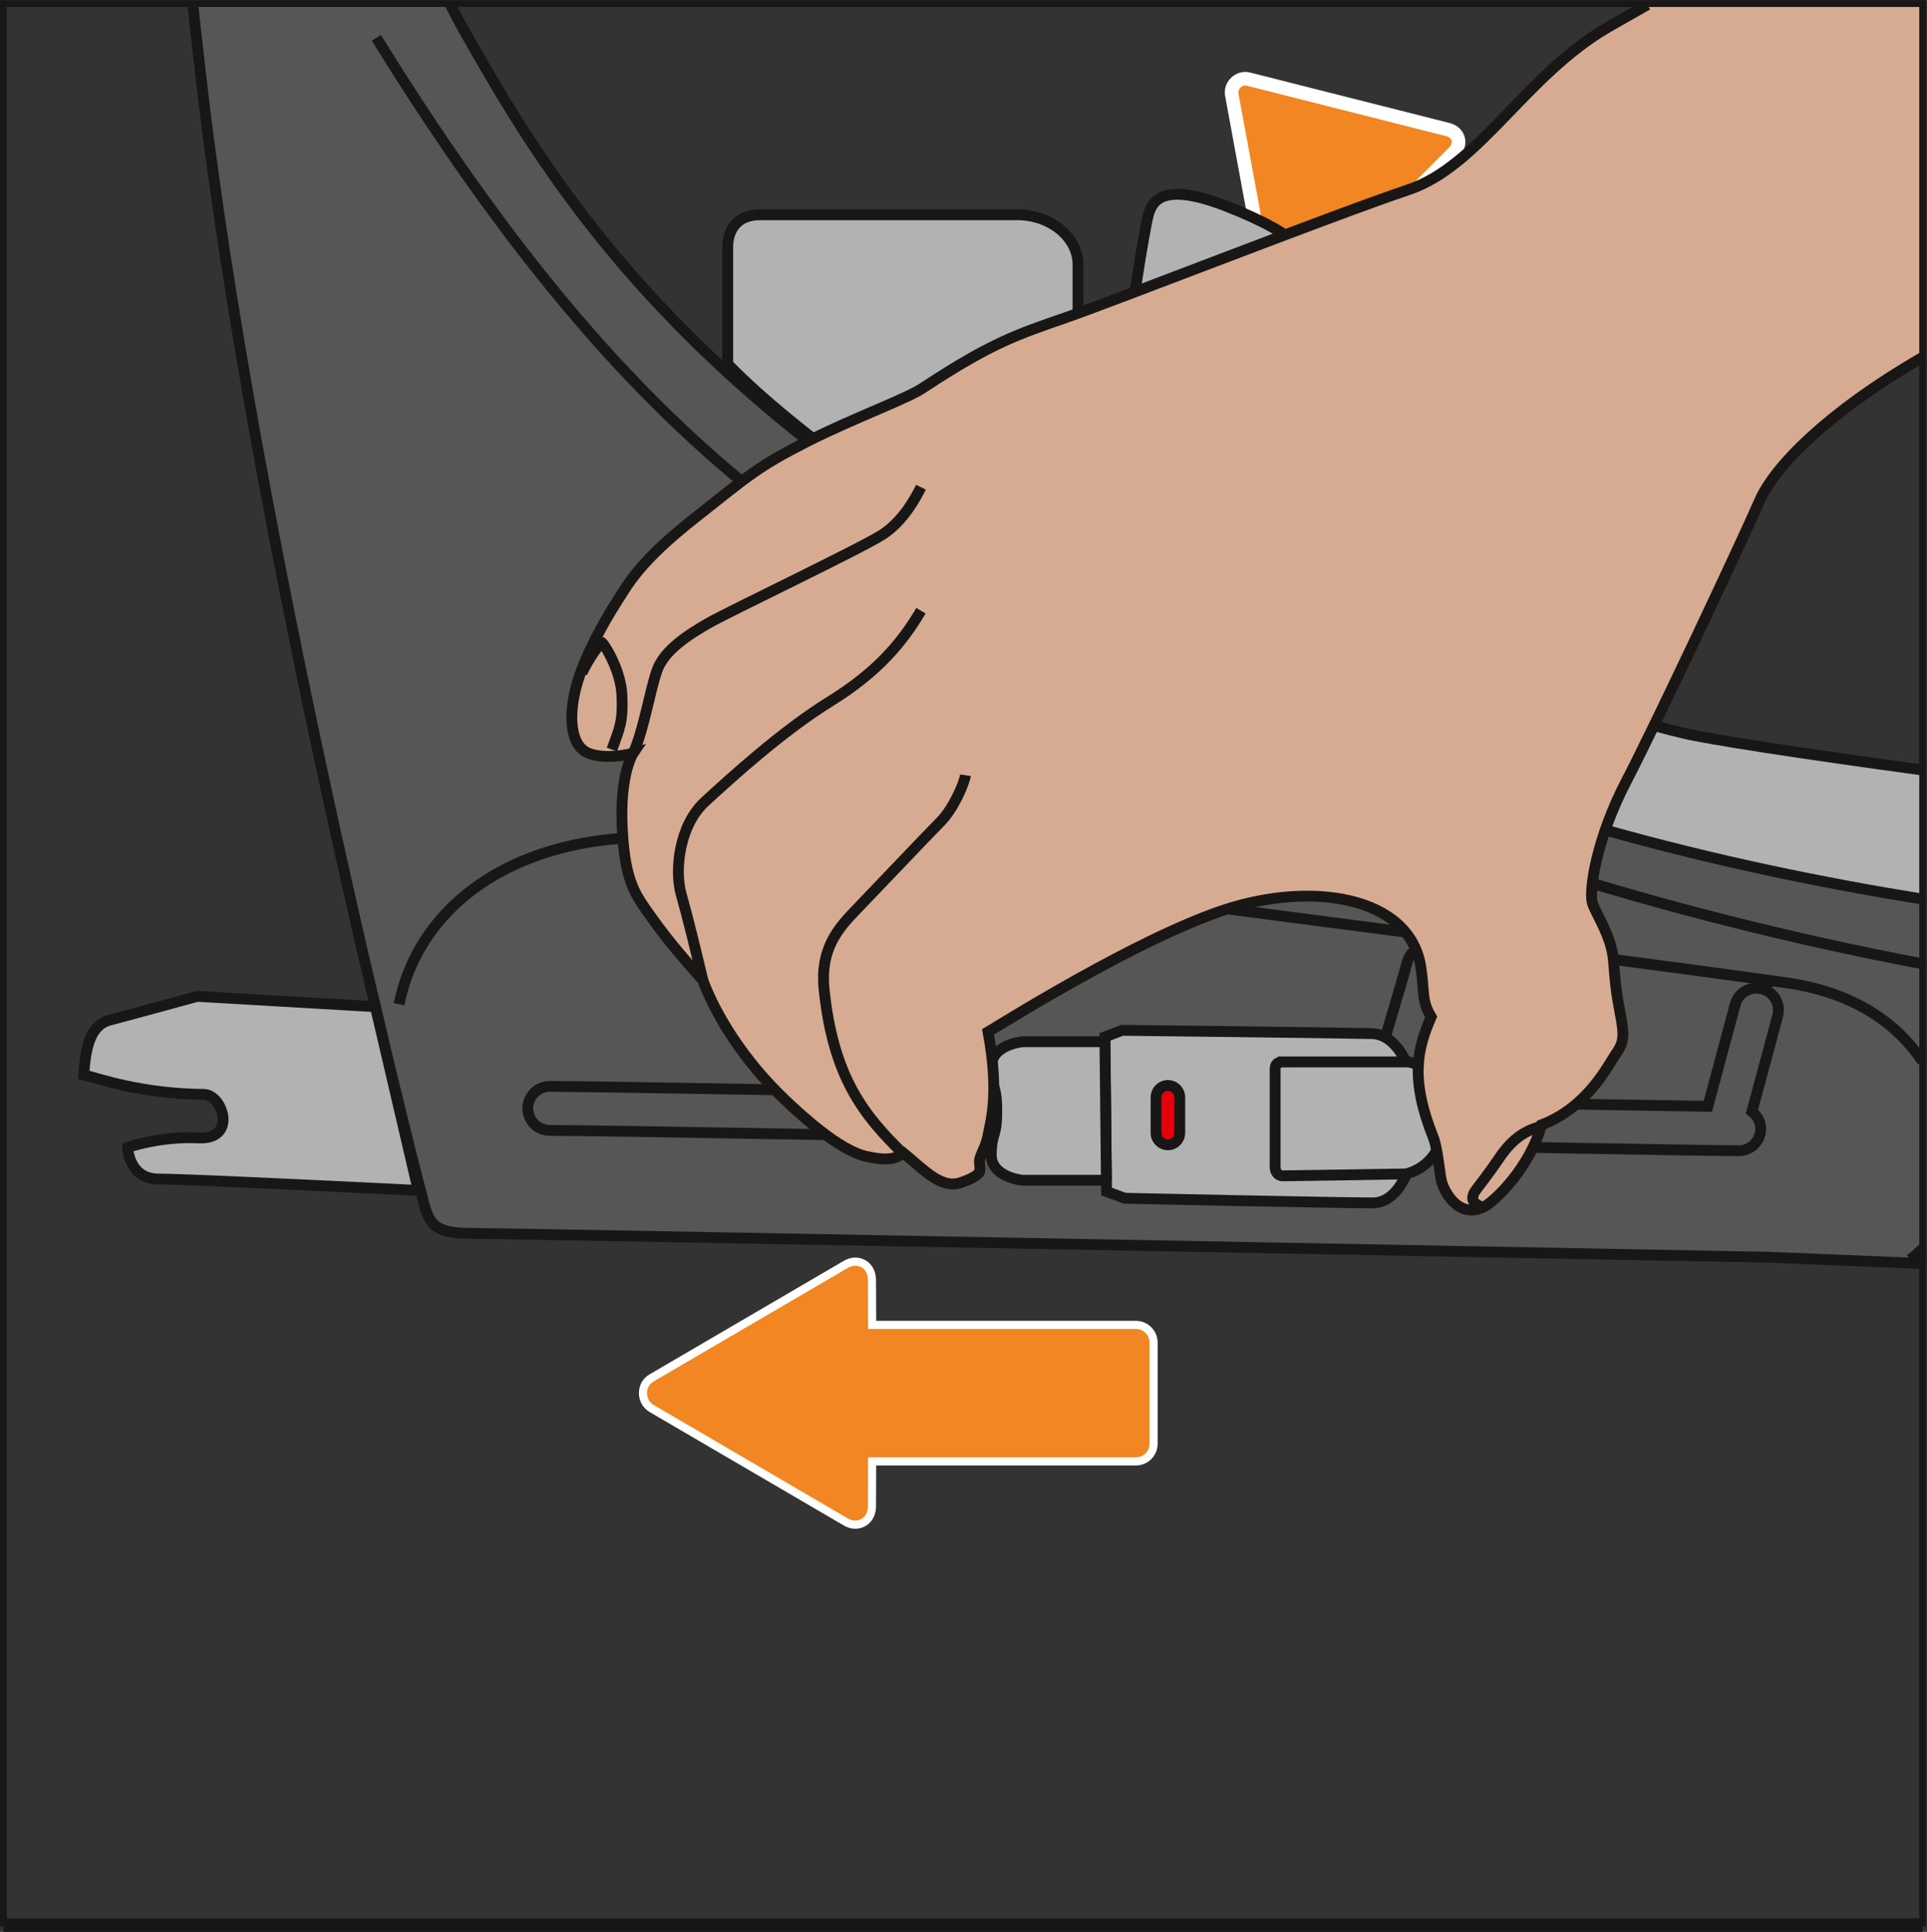
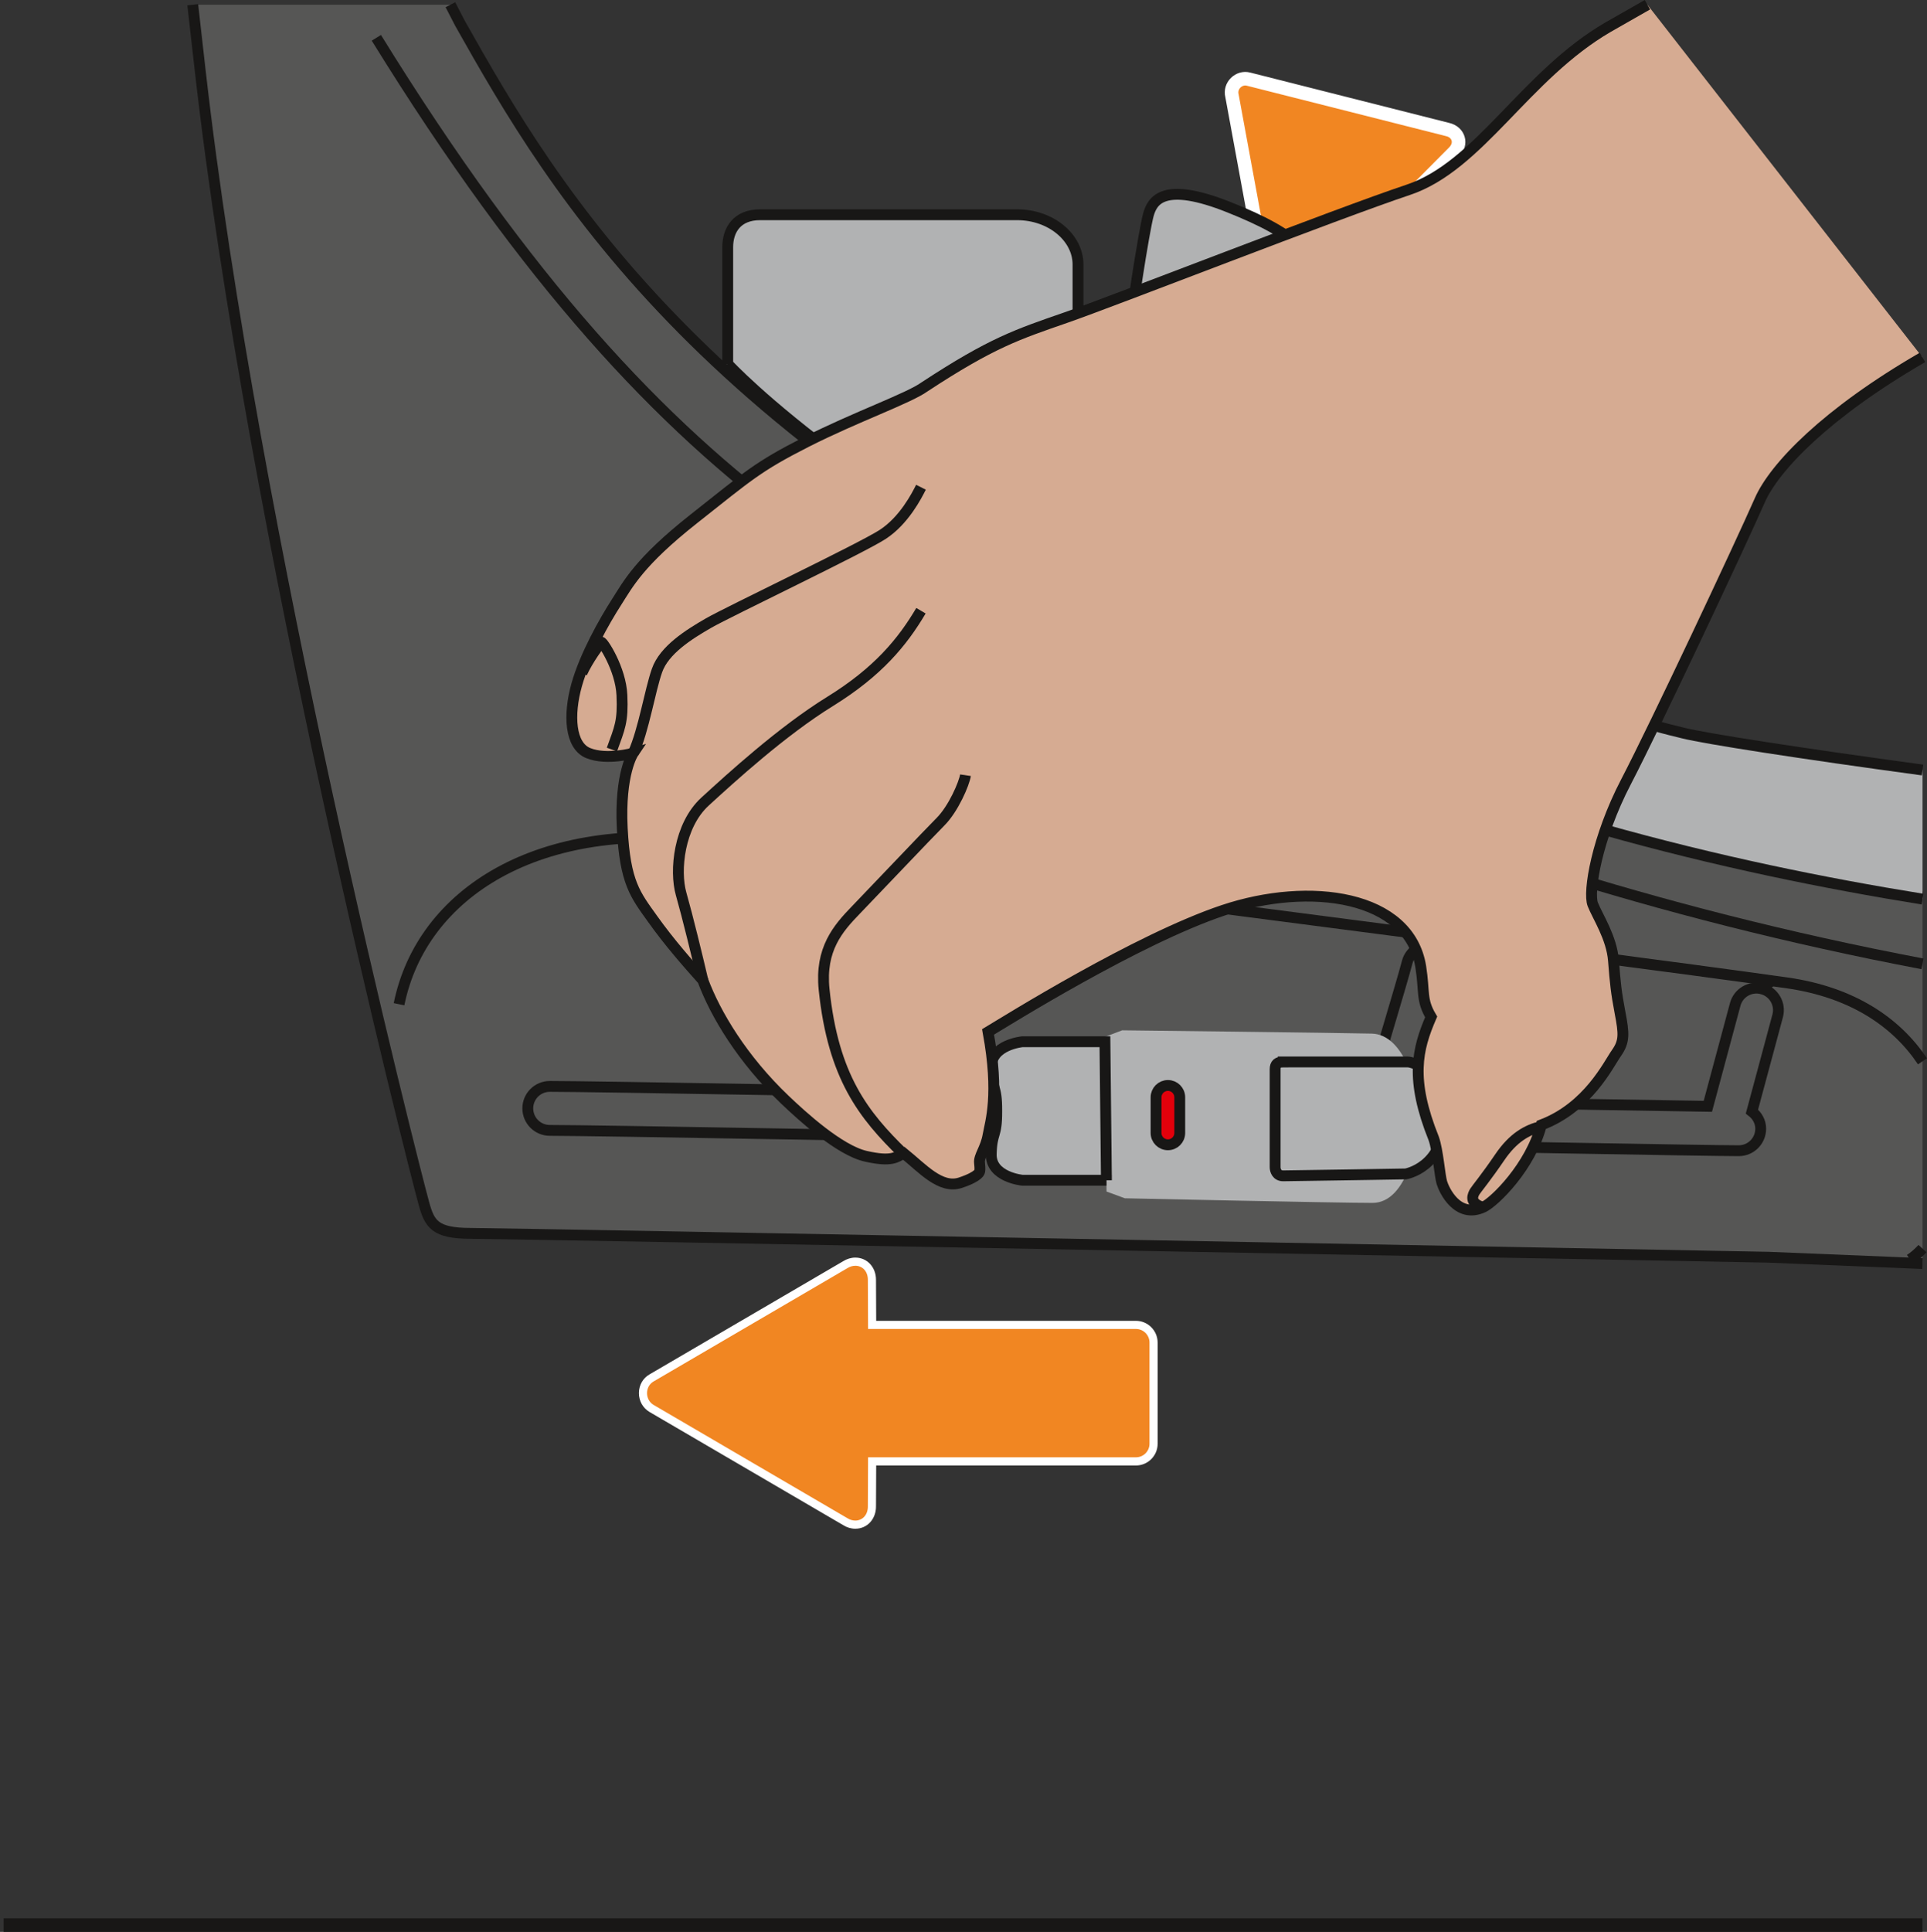
<svg xmlns="http://www.w3.org/2000/svg" xml:space="preserve" width="25.05mm" height="25.109mm" version="1.1" style="shape-rendering:geometricPrecision; text-rendering:geometricPrecision; image-rendering:optimizeQuality; fill-rule:evenodd; clip-rule:evenodd" viewBox="0 0 819.26 821.19">
  <rect x="0" y="0" width="819.26" height="821.19" fill="#333333" stroke="none" />
  <defs>
    <style type="text/css">
   
    .str3 {stroke:#181716;stroke-width:2.88;stroke-miterlimit:4}
    .str2 {stroke:#181716;stroke-width:4.61;stroke-miterlimit:10}
    .str1 {stroke:#181716;stroke-width:5.77;stroke-miterlimit:10}
    .str0 {stroke:white;stroke-width:5.77;stroke-miterlimit:10}
    .fil1 {fill:none;fill-rule:nonzero}
    .fil2 {fill:#565655;fill-rule:nonzero}
    .fil3 {fill:#B1B2B3;fill-rule:nonzero}
    .fil5 {fill:#D6AB92;fill-rule:nonzero}
    .fil4 {fill:#E3000B;fill-rule:nonzero}
    .fil0 {fill:#F18622;fill-rule:nonzero}
    .fil6 {fill:white;fill-rule:nonzero}
   
  </style>
  </defs>
  <g id="Слой_x0020_1">
    <path class="fil0" d="M708.55 133.76c1.48,-2.64 -1.72,-5.34 -4.74,-5.41 0,0 -55.66,-3.95 -100.41,-48.81l14.73 -14.83c3.67,-3.68 1.94,-8.58 -2.62,-9.64l-84.65 -21.42c-4.11,-1.12 -8.17,2.8 -7.08,7.07l16.47 89.42c1.06,4.56 5.97,6.31 9.65,2.63l14.86 -14.7c42.22,48.49 117.63,64.06 117.63,64.06 4.06,0 5.46,-1.4 6.98,-4.45l19.19 -43.94z" />
    <path class="fil1 str0" d="M708.55 133.76c1.48,-2.64 -1.72,-5.34 -4.74,-5.41 0,0 -55.66,-3.95 -100.41,-48.81l14.73 -14.83c3.67,-3.68 1.94,-8.58 -2.62,-9.64l-84.65 -21.42c-4.11,-1.12 -8.17,2.8 -7.08,7.07l16.47 89.42c1.06,4.56 5.97,6.31 9.65,2.63l14.86 -14.7c42.22,48.49 117.63,64.06 117.63,64.06 4.06,0 5.46,-1.4 6.98,-4.45l19.19 -43.94z" />
    <line class="fil1 str1" x1="1.52" y1="818.3" x2="817.34" y2="818.3" />
    <path class="fil2" d="M817.35 381.3c-87.71,-14.24 -190.59,-40.3 -298.11,-89.58 -220.07,-100.85 -283.42,-210.42 -323.6,-281.68l-4.15 -8.03 -109.54 0 3.06 27.05c22.5,198.77 90.51,465.47 95.2,482.45 2.41,8.75 4.61,12.76 19.98,12.76 15.38,0 551.71,10.14 551.71,10.14l65.46 2.68 0 -155.8z" />
    <path class="fil1 str2" d="M817.35 381.3c-87.71,-14.24 -190.59,-40.3 -298.11,-89.58 -220.07,-100.85 -283.42,-210.42 -323.6,-281.68l-4.15 -8.03m-109.54 0l3.06 27.05c22.5,198.77 90.51,465.47 95.2,482.45 2.41,8.75 4.61,12.76 19.98,12.76 15.38,0 551.71,10.14 551.71,10.14l65.46 2.68" />
-     <path class="fil3" d="M159.58 427.91l-75.72 -4.4c0,0 -28.48,7.83 -37.01,10.04 -8.54,2.21 -10.44,11.65 -11.25,23.32 6.33,1.59 24.51,8.13 51.33,8.33 7.94,0.49 13.87,19.28 -2.5,18.48 -16.39,-0.79 -30.14,4.03 -30.14,4.03 0,0 0.3,13.46 13.15,13.46 12.86,0 110.38,4.85 110.38,4.85l-18.24 -78.11z" />
-     <path class="fil1 str2" d="M159.58 427.91l-75.72 -4.4c0,0 -28.48,7.83 -37.01,10.04 -8.54,2.21 -10.44,11.65 -11.25,23.32 6.33,1.59 24.51,8.13 51.33,8.33 7.94,0.49 13.87,19.28 -2.5,18.48 -16.39,-0.79 -30.14,4.03 -30.14,4.03 0,0 0.3,13.46 13.15,13.46 12.86,0 110.38,4.85 110.38,4.85l-18.24 -78.11z" />
    <path class="fil1 str2" d="M169.65 426.86c9.63,-47.41 59.74,-79.03 132.86,-69.11 73.13,9.9 375.31,48.48 457,60 28.45,4.01 46.98,17.15 57.83,33.38m0 79.61c-1.65,1.8 -3.42,3.35 -5.33,4.61" />
    <path class="fil1 str2" d="M749.15 420.32c-5.01,-1.31 -10.11,1.66 -11.43,6.63 -2.91,10.99 -7.21,26.69 -11.64,43.31 -22.45,-0.31 -69.29,-1.14 -125.56,-2.15 5.36,-18.86 13.13,-44.19 15.84,-54.4 1.32,-4.98 -1.65,-10.1 -6.65,-11.42 -4.99,-1.32 -10.11,1.65 -11.43,6.64 -2.88,10.9 -11.75,39.63 -17.1,58.83 -21.51,-0.38 -43.98,-0.78 -66.79,-1.2 -128.54,-2.35 -261.45,-4.77 -280.65,-4.77 -5.16,0 -9.35,4.18 -9.35,9.34 0,5.17 4.19,9.36 9.35,9.36 19.04,0 157.83,2.53 280.3,4.76 109.27,1.99 212.48,3.88 225.19,3.88 5.16,0 9.33,-4.18 9.33,-9.36 0,-3 -1.51,-5.56 -3.73,-7.28 4.15,-15.54 8.17,-30.19 10.96,-40.74 1.31,-4.97 -1.65,-10.09 -6.65,-11.42z" />
    <path class="fil1 str2" d="M160 16.07c128.18,207.34 225.42,242.3 370.08,305.79 74.69,32.78 172.59,66.05 287.27,87.84" />
    <path class="fil3" d="M309.39 154.74l0 -49.67c0,-7.33 3.95,-13.79 13.79,-13.79l109.17 0c14.67,0 25.96,9.85 25.96,21.12l0 32.17c0,14.12 21.45,12.98 21.45,3.96 0,-9.02 6.77,-51.28 8.47,-57.25 1.68,-5.97 6.21,-14.42 34.42,-3.13 28.22,11.27 40.07,20.96 47.97,47.15 7.9,26.2 35.75,86.43 76.89,136.08 25.82,31.2 54.61,36.85 68.14,40.23 9.36,2.35 49.48,8.6 101.71,15.69l0 54.89c-82.67,-13.35 -184.41,-37.26 -286.34,-85.58 -162.42,-76.99 -221.61,-141.89 -221.61,-141.89z" />
    <path class="fil1 str2" d="M309.39 154.74l0 -49.67c0,-7.33 3.95,-13.79 13.79,-13.79l109.17 0c14.67,0 25.96,9.85 25.96,21.12l0 32.17c0,14.12 21.45,12.98 21.45,3.96 0,-9.02 6.77,-51.28 8.47,-57.25 1.68,-5.97 6.21,-14.42 34.42,-3.13 28.22,11.27 40.07,20.96 47.97,47.15 7.9,26.2 35.75,86.43 76.89,136.08 25.82,31.2 54.61,36.85 68.14,40.23 9.36,2.35 49.48,8.6 101.71,15.69m0 54.89c-82.67,-13.35 -184.41,-37.26 -286.34,-85.58 -162.42,-76.99 -221.61,-141.89 -221.61,-141.89" />
    <path class="fil3" d="M469.76 440.74l7.34 -2.79c0,0 92.28,1.06 106.11,1.4 13.84,0.34 19.75,23.26 19.9,34.37 0.15,11.12 -4.7,37.59 -19.59,37.59 -14.91,0 -105.29,-1.96 -105.29,-1.96l-7.79 -2.87 -0.68 -65.73z" />
-     <path class="fil1 str2" d="M469.76 440.74l7.34 -2.79c0,0 92.28,1.06 106.11,1.4 13.84,0.34 19.75,23.26 19.9,34.37 0.15,11.12 -4.7,37.59 -19.59,37.59 -14.91,0 -105.29,-1.96 -105.29,-1.96l-7.79 -2.87 -0.68 -65.73z" />
    <path class="fil4" d="M496.54 486.61c-2.78,0 -5.04,-2.24 -5.04,-5.03l0 -15.16c0,-2.77 2.26,-5.03 5.04,-5.03 2.78,0 5.03,2.26 5.03,5.03l0 15.16c0,2.79 -2.25,5.03 -5.03,5.03z" />
    <path class="fil1 str2" d="M496.54 486.61c-2.78,0 -5.04,-2.24 -5.04,-5.03l0 -15.16c0,-2.77 2.26,-5.03 5.04,-5.03 2.78,0 5.03,2.26 5.03,5.03l0 15.16c0,2.79 -2.25,5.03 -5.03,5.03z" />
    <path class="fil3" d="M545.55 451.4c-2.36,0 -3.43,0.87 -3.43,3.08l0 41.65c0,1.36 0.7,3.68 3.43,3.68 2.72,0 52.09,-0.81 52.09,-0.81 0,0 16.28,-2.82 16.28,-23.39 0,-20.58 -13.26,-24.22 -15.42,-24.22l-52.95 0z" />
    <path class="fil1 str2" d="M545.55 451.4c-2.36,0 -3.43,0.87 -3.43,3.08l0 41.65c0,1.36 0.7,3.68 3.43,3.68 2.72,0 52.09,-0.81 52.09,-0.81 0,0 16.28,-2.82 16.28,-23.39 0,-20.58 -13.26,-24.22 -15.42,-24.22l-52.95 0z" />
    <path class="fil3" d="M470.39 501.68l-35.73 0c0,0 -13.45,-1.28 -13.24,-11.04 0.23,-9.76 2.42,-7.13 2.34,-18.4 0.08,-11.26 -2.11,-8.65 -2.34,-18.4 -0.22,-9.76 13.24,-11.04 13.24,-11.04l35.1 0 0.63 58.89z" />
    <path class="fil1 str2" d="M470.39 501.68l-35.73 0c0,0 -13.45,-1.28 -13.24,-11.04 0.23,-9.76 2.42,-7.13 2.34,-18.4 0.08,-11.26 -2.11,-8.65 -2.34,-18.4 -0.22,-9.76 13.24,-11.04 13.24,-11.04l35.1 0 0.63 58.89z" />
-     <path class="fil5" d="M700.39 2.01c-7,3.96 -12.71,7.21 -16.66,9.5 -35.45,20.59 -54.68,59.06 -85.06,69.19 -30.38,10.13 -125.22,47.26 -145.63,54.34 -20.42,7.09 -31.39,10.63 -59.91,29.36 -6.74,4.89 -29.35,12.82 -50.28,23.44 -20.93,10.64 -24.64,14.35 -47.93,32.74 -23.28,18.39 -27.91,27.74 -32.9,35.52 -5,7.8 -13.3,22.37 -16.86,35.06 -3.55,12.72 -2.87,25.84 4.99,28.98 7.88,3.14 19.06,0 19.06,0 0,0 -5.84,8.63 -4.66,31.94 1.19,23.28 5.6,28.29 12.96,38.61 7.38,10.34 15.17,19.07 21.27,25.92 5.41,14.57 16.9,33.66 34.89,50.82 7.37,7.02 23.21,21.52 34.39,24.05 11.18,2.54 13.04,0.34 16.18,-1.27 7.96,6.44 15.67,15.32 24.06,12.53 8.39,-2.79 8.21,-4.91 8.21,-4.91 0,0 0.26,-0.68 -0.08,-3.56 -0.34,-2.87 2.63,-6.01 3.64,-11.78 1.02,-5.76 4.92,-17.1 0,-43.86 7.79,-4.66 63.11,-39.31 99.95,-51.68 36.85,-12.36 79.23,-6.4 84.02,24.05 1.7,10.77 0.09,13.98 4.41,21.26 -5.93,13.72 -9.07,26.43 1.1,51.71 1.79,5.09 2.54,15.64 3.44,18.68 0.89,3.04 6.55,15.54 17.57,10.51 4.89,-2.25 20.25,-17.46 24.74,-34.99 19.9,-7.54 28.46,-25.66 31.94,-30.58 3.46,-4.91 3.22,-8.21 1.52,-17.11 -1.69,-8.9 -2.03,-12.45 -2.8,-22.19 -0.76,-9.75 -6.77,-18.73 -8.8,-23.89 -2.03,-5.17 1.66,-28.18 14.16,-52.14 12.48,-23.97 48.26,-100.08 56.87,-119.64 6.18,-14.07 28.21,-37.01 69.15,-60.7l0 -149.96 -116.96 0z" />
+     <path class="fil5" d="M700.39 2.01c-7,3.96 -12.71,7.21 -16.66,9.5 -35.45,20.59 -54.68,59.06 -85.06,69.19 -30.38,10.13 -125.22,47.26 -145.63,54.34 -20.42,7.09 -31.39,10.63 -59.91,29.36 -6.74,4.89 -29.35,12.82 -50.28,23.44 -20.93,10.64 -24.64,14.35 -47.93,32.74 -23.28,18.39 -27.91,27.74 -32.9,35.52 -5,7.8 -13.3,22.37 -16.86,35.06 -3.55,12.72 -2.87,25.84 4.99,28.98 7.88,3.14 19.06,0 19.06,0 0,0 -5.84,8.63 -4.66,31.94 1.19,23.28 5.6,28.29 12.96,38.61 7.38,10.34 15.17,19.07 21.27,25.92 5.41,14.57 16.9,33.66 34.89,50.82 7.37,7.02 23.21,21.52 34.39,24.05 11.18,2.54 13.04,0.34 16.18,-1.27 7.96,6.44 15.67,15.32 24.06,12.53 8.39,-2.79 8.21,-4.91 8.21,-4.91 0,0 0.26,-0.68 -0.08,-3.56 -0.34,-2.87 2.63,-6.01 3.64,-11.78 1.02,-5.76 4.92,-17.1 0,-43.86 7.79,-4.66 63.11,-39.31 99.95,-51.68 36.85,-12.36 79.23,-6.4 84.02,24.05 1.7,10.77 0.09,13.98 4.41,21.26 -5.93,13.72 -9.07,26.43 1.1,51.71 1.79,5.09 2.54,15.64 3.44,18.68 0.89,3.04 6.55,15.54 17.57,10.51 4.89,-2.25 20.25,-17.46 24.74,-34.99 19.9,-7.54 28.46,-25.66 31.94,-30.58 3.46,-4.91 3.22,-8.21 1.52,-17.11 -1.69,-8.9 -2.03,-12.45 -2.8,-22.19 -0.76,-9.75 -6.77,-18.73 -8.8,-23.89 -2.03,-5.17 1.66,-28.18 14.16,-52.14 12.48,-23.97 48.26,-100.08 56.87,-119.64 6.18,-14.07 28.21,-37.01 69.15,-60.7z" />
    <path class="fil1 str2" d="M700.39 2.01c-7,3.96 -12.71,7.21 -16.66,9.5 -35.45,20.59 -54.68,59.06 -85.06,69.19 -30.38,10.13 -125.22,47.26 -145.63,54.34 -20.42,7.09 -31.39,10.63 -59.91,29.36 -6.74,4.89 -29.35,12.82 -50.28,23.44 -20.93,10.64 -24.64,14.35 -47.93,32.74 -23.28,18.39 -27.91,27.74 -32.9,35.52 -5,7.8 -13.3,22.37 -16.86,35.06 -3.55,12.72 -2.87,25.84 4.99,28.98 7.88,3.14 19.06,0 19.06,0 0,0 -5.84,8.63 -4.66,31.94 1.19,23.28 5.6,28.29 12.96,38.61 7.38,10.34 15.17,19.07 21.27,25.92 5.41,14.57 16.9,33.66 34.89,50.82 7.37,7.02 23.21,21.52 34.39,24.05 11.18,2.54 13.04,0.34 16.18,-1.27 7.96,6.44 15.67,15.32 24.06,12.53 8.39,-2.79 8.21,-4.91 8.21,-4.91 0,0 0.26,-0.68 -0.08,-3.56 -0.34,-2.87 2.63,-6.01 3.64,-11.78 1.02,-5.76 4.92,-17.1 0,-43.86 7.79,-4.66 63.11,-39.31 99.95,-51.68 36.85,-12.36 79.23,-6.4 84.02,24.05 1.7,10.77 0.09,13.98 4.41,21.26 -5.93,13.72 -9.07,26.43 1.1,51.71 1.79,5.09 2.54,15.64 3.44,18.68 0.89,3.04 6.55,15.54 17.57,10.51 4.89,-2.25 20.25,-17.46 24.74,-34.99 19.9,-7.54 28.46,-25.66 31.94,-30.58 3.46,-4.91 3.22,-8.21 1.52,-17.11 -1.69,-8.9 -2.03,-12.45 -2.8,-22.19 -0.76,-9.75 -6.77,-18.73 -8.8,-23.89 -2.03,-5.17 1.66,-28.18 14.16,-52.14 12.48,-23.97 48.26,-100.08 56.87,-119.64 6.18,-14.07 28.21,-37.01 69.15,-60.7" />
    <path class="fil1 str2" d="M383.98 490.4c-16.83,-16.42 -29.74,-32.56 -33.61,-69.78 -1.76,-17.16 5.85,-25.92 13.61,-33.92 7.75,-8.02 30.24,-31.76 35.83,-37.37 5.58,-5.58 10.15,-16.37 10.66,-19.81" />
    <path class="fil1 str2" d="M298.81 416.68c-2.39,-10.21 -6.45,-26.89 -9.24,-36.72 -2.8,-9.82 -0.94,-29.04 10.16,-39.22 11.1,-10.16 32.78,-29.98 53.19,-42.59 20.41,-12.62 30.75,-25.24 38.63,-38.55" />
    <path class="fil1 str2" d="M269.23 320.17c4.49,-10 7.03,-26.43 10.09,-35.15 3.04,-8.74 13.54,-15.34 21.93,-20.17 8.39,-4.82 64.9,-31.76 74.01,-37.67 9.1,-5.9 14.51,-16.53 16.29,-20.07" />
    <path class="fil1 str2" d="M655.15 478.86c-5.84,1.38 -11.78,4.6 -17.54,13.08 -5.76,8.47 -9.99,13.56 -10.59,14.56 -0.59,1.02 -2.95,4.83 3.56,6.7" />
    <path class="fil1 str2" d="M247.38 286.1c2.54,-5.66 7.71,-12.62 8.22,-13.13 0.51,-0.51 8.31,11.27 8.81,22.53 0.51,11.27 -0.93,13.9 -4.25,23.12" />
    <path class="fil0" d="M363.64 648.08c-1.45,0 -2.93,-0.44 -4.27,-1.27l-82.34 -48.11c-2.32,-1.38 -3.69,-3.85 -3.67,-6.61 0.02,-2.71 1.41,-5.11 3.69,-6.41l82.37 -48.13c1.29,-0.79 2.77,-1.23 4.22,-1.23 4.08,0 7.06,3.23 7.06,7.7l0.08 19.17 112.16 0c4.11,0 7.46,3.35 7.5,7.44l0 43.13c-0.04,4.12 -3.39,7.47 -7.5,7.47l-112.16 0 -0.08 19.18c0,4.45 -2.98,7.69 -7.06,7.69z" />
    <path class="fil6" d="M363.64 534.56l0 0c-1.78,0 -3.56,0.53 -5.17,1.54l-82.32 48.1c-2.79,1.58 -4.49,4.55 -4.52,7.89 -0.02,3.37 1.66,6.39 4.51,8.09l82.41 48.14c1.51,0.96 3.31,1.49 5.09,1.49 5.02,0 8.79,-4.05 8.79,-9.43l0.08 -17.45 110.43 0c5.05,0 9.19,-4.1 9.23,-9.16l0 -43.14c-0.04,-5.08 -4.18,-9.19 -9.23,-9.19l-110.43 0 -0.08 -17.46c0,-5.35 -3.77,-9.42 -8.79,-9.42zm0 3.47c2.87,0 5.33,2.2 5.33,5.96l0.09 20.91 113.88 0c3.17,0 5.74,2.56 5.77,5.72l0 43.11c-0.03,3.18 -2.6,5.72 -5.77,5.72l-113.88 0 -0.09 20.92c0,3.75 -2.46,5.97 -5.33,5.97 -1.1,0 -2.25,-0.32 -3.35,-1l-82.39 -48.14c-3.8,-2.26 -3.71,-7.91 0,-10.01l82.39 -48.15c1.1,-0.69 2.25,-1 3.35,-1z" />
-     <polygon class="fil1 str3" points="1.44,817.51 817.42,817.51 817.42,1.53 1.44,1.53 " />
  </g>
</svg>